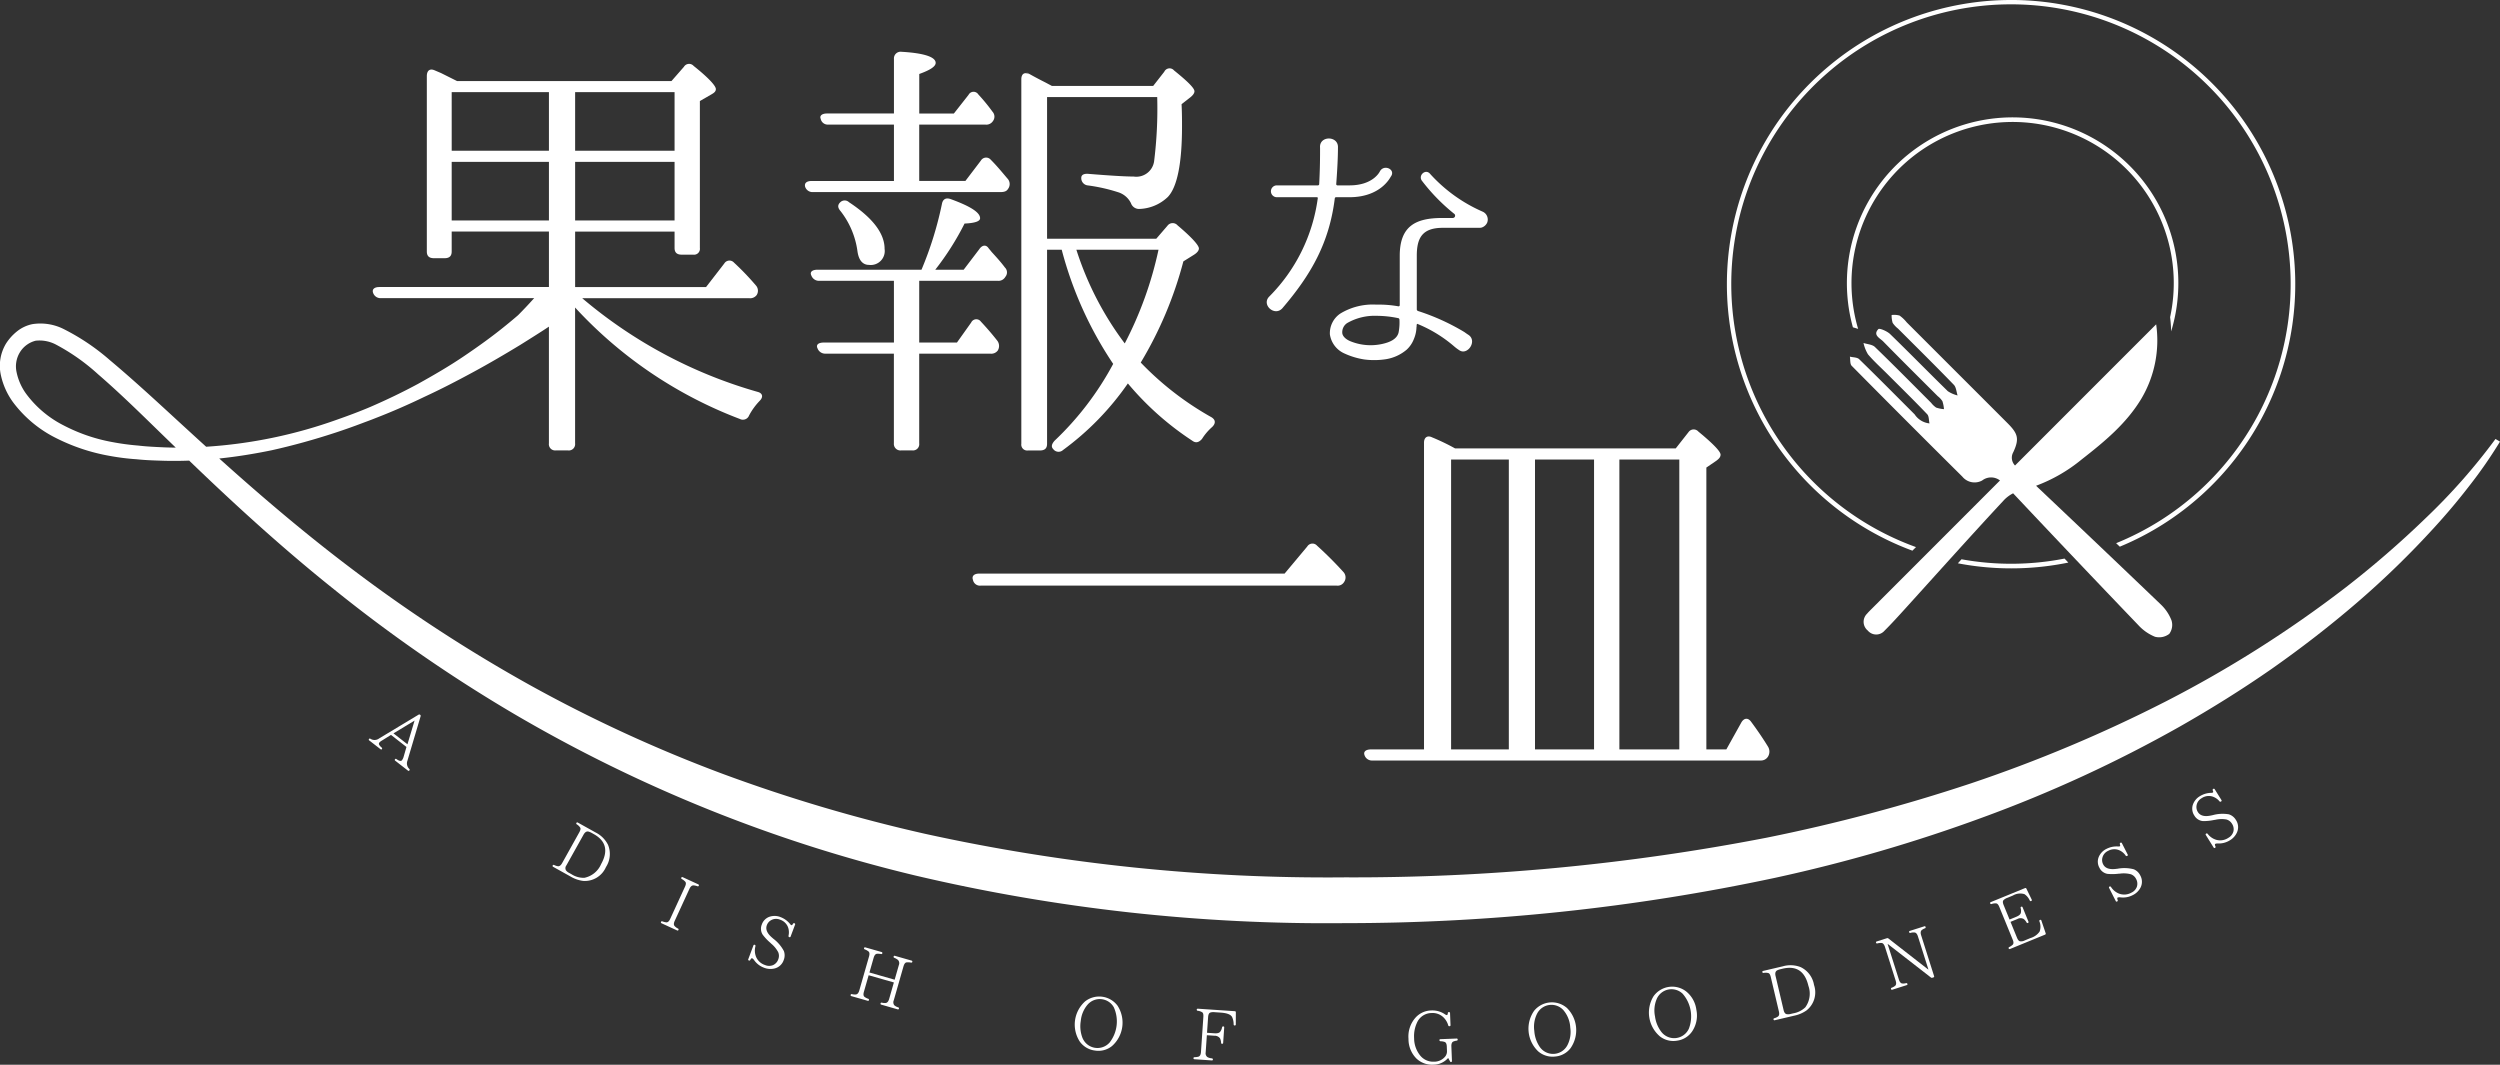
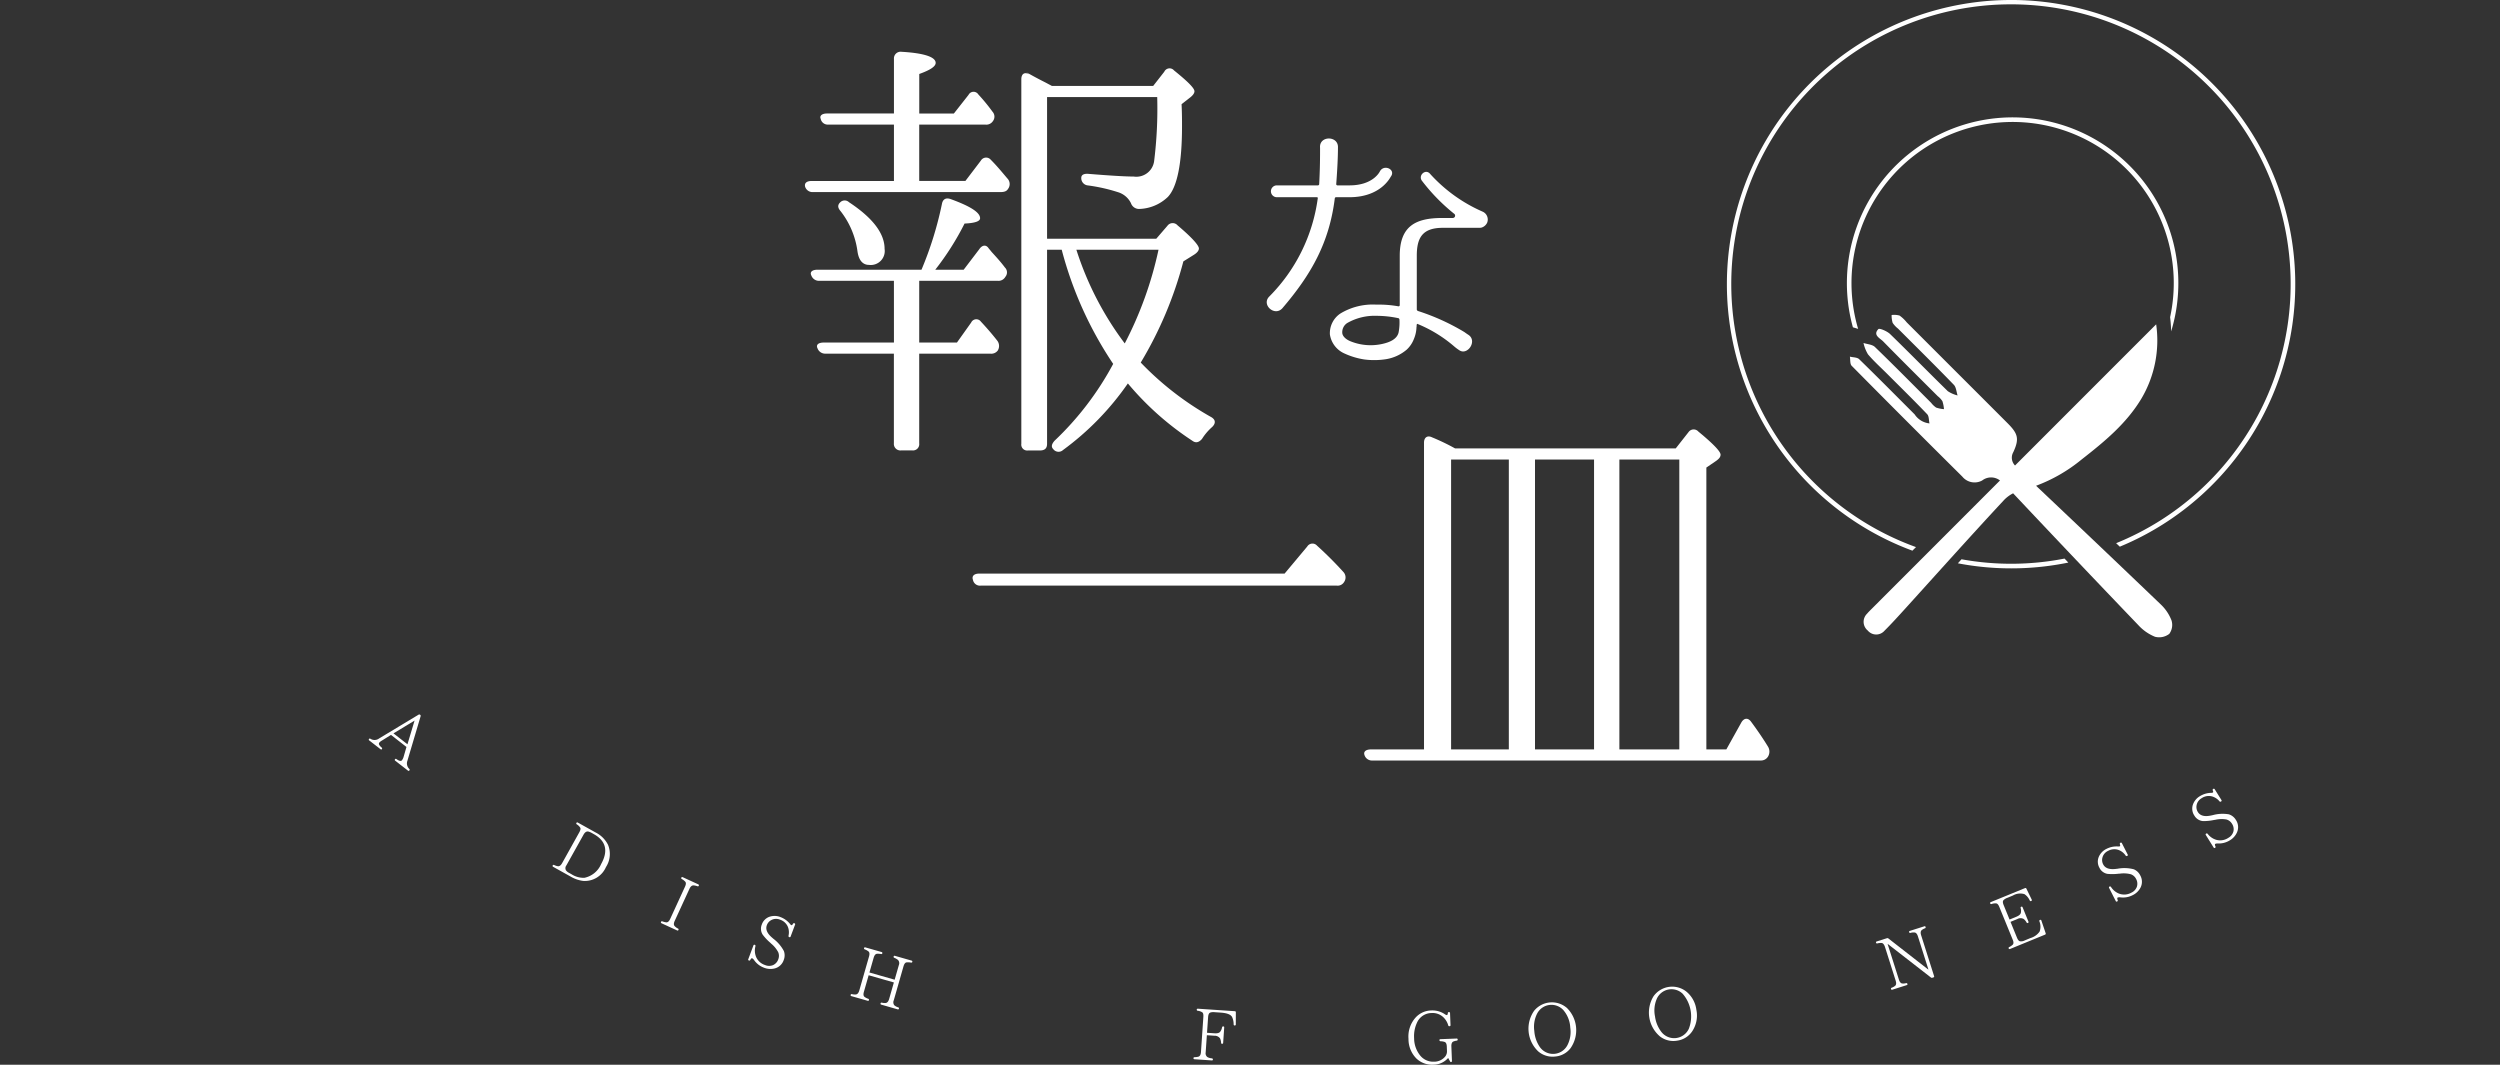
<svg xmlns="http://www.w3.org/2000/svg" width="320" height="136.282" viewBox="0 0 320 136.282">
  <rect x="0" y="0" width="320" height="136.282" fill="#333333" stroke="none" />
  <g id="グループ_36" data-name="グループ 36" transform="translate(-94.797 -127.622)">
    <g id="グループ_32" data-name="グループ 32" transform="translate(197.828 134.249)">
      <path id="パス_27" data-name="パス 27" d="M235.335,145.039v7.217h5.91l1.988-2.614a.776.776,0,0,1,1.25-.113c.853.853,1.534,1.705,2.217,2.5a1.026,1.026,0,0,1,0,1.25c-.171.284-.455.4-.966.4h-23.98a.993.993,0,0,1-1.023-.682c-.114-.455.17-.739.852-.739H232.1v-7.217h-8.41a.918.918,0,0,1-.966-.739c-.171-.4.17-.682.8-.682H232.1v-6.99a.853.853,0,0,1,.966-.908c2.955.17,4.375.682,4.375,1.42,0,.455-.682.909-2.1,1.421v5.058h4.432l1.876-2.387a.72.72,0,0,1,1.25-.056,23.419,23.419,0,0,1,1.819,2.216.936.936,0,0,1,.056,1.194,1.007,1.007,0,0,1-.966.454Zm-3.239,20h-9.547a1.041,1.041,0,0,1-1.023-.682c-.227-.455.114-.74.8-.74h13.3a45.224,45.224,0,0,0,2.614-8.41c.115-.625.511-.852,1.137-.625,2.5.91,3.75,1.7,3.75,2.444,0,.4-.682.624-1.989.682a35.128,35.128,0,0,1-3.75,5.909h3.637l1.989-2.614c.34-.511.8-.625,1.137-.227.113.17.283.341.454.568.625.682,1.193,1.307,1.7,1.989a.876.876,0,0,1,.057,1.193,1,1,0,0,1-.966.511H235.335v7.9h4.83l1.819-2.557a.724.724,0,0,1,1.25-.114c.8.853,1.478,1.648,2.1,2.444a1.116,1.116,0,0,1,.056,1.25,1.039,1.039,0,0,1-.966.4h-9.091v11.479a.8.8,0,0,1-.853.909H233a.836.836,0,0,1-.908-.909V174.36h-8.751a1.039,1.039,0,0,1-1.023-.682c-.228-.454.113-.739.795-.739H232.1Zm-5.74-10.058c3.011,1.988,4.546,3.977,4.546,5.966A1.791,1.791,0,0,1,228.913,163c-.795,0-1.306-.569-1.476-1.7a10.652,10.652,0,0,0-2.16-5.172c-.4-.454-.4-.8-.056-1.136A.8.8,0,0,1,226.356,154.984Zm27.219,6.079H251.7V185.9c0,.568-.284.853-.908.853h-1.534a.754.754,0,0,1-.853-.853V139.242c0-.738.454-.965,1.023-.624l-.4-.284c.511.284,1.308.738,2.444,1.307l.853.454h12.955l1.421-1.817a.747.747,0,0,1,1.25-.171c1.762,1.421,2.614,2.273,2.614,2.67,0,.228-.171.511-.626.853l-1.023.8c.057,1.137.057,2.1.057,2.841,0,4.773-.625,7.784-1.818,9.035a5.524,5.524,0,0,1-3.694,1.534,1.091,1.091,0,0,1-1.023-.739,2.732,2.732,0,0,0-1.7-1.421,21.674,21.674,0,0,0-3.808-.852.931.931,0,0,1-.852-.966c0-.4.34-.568.966-.511,2.785.227,4.717.34,5.74.34a2.3,2.3,0,0,0,2.614-1.931,54.186,54.186,0,0,0,.4-8.239H251.7v18.127h13.979l1.421-1.648a.829.829,0,0,1,1.307-.057c1.819,1.534,2.728,2.557,2.728,2.955,0,.228-.171.511-.625.8l-1.364.852A49.344,49.344,0,0,1,263.69,175.5a38.814,38.814,0,0,0,9.036,6.99c.569.34.569.8.114,1.25a6.93,6.93,0,0,0-1.308,1.534c-.4.455-.795.569-1.25.228a37.552,37.552,0,0,1-8.239-7.33,35.787,35.787,0,0,1-8.3,8.524.844.844,0,0,1-1.25-.114c-.285-.285-.228-.626.17-1.08a38.578,38.578,0,0,0,7.5-9.83A48.029,48.029,0,0,1,253.575,161.063Zm12.388,0H255.451a40.287,40.287,0,0,0,6.193,11.991A47.5,47.5,0,0,0,265.964,161.063Z" transform="translate(-220.706 -135.72)" fill="#fff" />
      <path id="パス_28" data-name="パス 28" d="M301.838,156.8a.17.17,0,0,0-.184.148c-.7,5.618-2.956,9.683-6.725,14.081-1,1.072-2.7-.48-1.662-1.515a21.967,21.967,0,0,0,6.207-12.566c.037-.074-.037-.148-.111-.148h-5.172a.759.759,0,0,1,0-1.515h5.283a.168.168,0,0,0,.184-.147c.111-2.107.111-3.585.111-4.657-.148-1.589,2.365-1.589,2.291-.037,0,1.109-.074,2.735-.223,4.694a.159.159,0,0,0,.148.147h1.552c2.992,0,3.842-1.7,3.88-1.774.517-1,2.105-.259,1.4.666-.074.111-1.294,2.623-5.284,2.623Zm19.324,3.252a1.17,1.17,0,0,1-.7.629,1.138,1.138,0,0,1-.332.037h-4.654c-2.66,0-3.326,1.331-3.326,3.585v6.875a.245.245,0,0,0,.148.185,28.22,28.22,0,0,1,5.947,2.7s.3.222.48.333c1.256.776-.11,2.772-1.182,1.958a5.354,5.354,0,0,1-.592-.444,17.121,17.121,0,0,0-4.692-2.883c-.037-.037-.11,0-.11.074-.038.111,0,.221-.038.332a4.175,4.175,0,0,1-.332,1.515,3.588,3.588,0,0,1-.924,1.367,5.426,5.426,0,0,1-2.659,1.22,9.741,9.741,0,0,1-2.735.037,9.485,9.485,0,0,1-2.586-.777,3.169,3.169,0,0,1-1.848-2.439,3.029,3.029,0,0,1,1.331-2.661,7.974,7.974,0,0,1,4.618-1.145,14.031,14.031,0,0,1,2.844.221.16.16,0,0,0,.148-.148V164.3c0-3.844,2.069-4.842,5.468-4.842h1.294a.3.3,0,0,0,.184-.554,24.183,24.183,0,0,1-4.137-4.25c-.444-.7.517-1.515,1.07-.85a19.687,19.687,0,0,0,6.725,4.842A1.1,1.1,0,0,1,321.162,160.048ZM309.93,172.466c0-.074-.074-.184-.148-.184a13.533,13.533,0,0,0-2.771-.3,7.059,7.059,0,0,0-3.769.925,1.4,1.4,0,0,0-.628,1.293c.037.37.407.777,1.034,1.035a6.846,6.846,0,0,0,4.138.333c.813-.185,1.81-.555,2.032-1.442A6.749,6.749,0,0,0,309.93,172.466Z" transform="translate(-233.832 -138.184)" fill="#fff" />
      <path id="パス_29" data-name="パス 29" d="M286.867,216.492l2.9-3.467a.778.778,0,0,1,1.251-.113,48.168,48.168,0,0,1,3.409,3.409,1.022,1.022,0,0,1,.056,1.25.96.96,0,0,1-.966.455H248a.907.907,0,0,1-1.023-.74c-.17-.454.114-.795.8-.795Z" transform="translate(-225.471 -149.697)" fill="#fff" />
      <path id="パス_30" data-name="パス 30" d="M348.063,197.223l1.649-2.1a.8.8,0,0,1,1.25-.056c1.932,1.591,2.841,2.557,2.841,2.954,0,.285-.17.511-.569.8l-1.25.853V235.75h2.557l1.932-3.467c.34-.568.852-.624,1.25-.056.8,1.079,1.534,2.159,2.159,3.182a1.227,1.227,0,0,1,0,1.25,1.051,1.051,0,0,1-.966.511H309.252a.994.994,0,0,1-1.023-.682c-.171-.455.17-.739.852-.739h6.762V196.484c0-.682.455-.966,1.023-.682a27.8,27.8,0,0,1,2.955,1.421Zm-28.753,1.421V235.75H326.7V198.644Zm10.74,0V235.75h7.558V198.644Zm10.8,0V235.75h7.672V198.644Z" transform="translate(-236.601 -146.453)" fill="#fff" />
    </g>
-     <path id="パス_31" data-name="パス 31" d="M414.221,185.625a77.456,77.456,0,0,1-8.994,10.187,123.841,123.841,0,0,1-10.279,8.893,150.353,150.353,0,0,1-22.9,14.5,183.128,183.128,0,0,1-24.957,10.5,222.367,222.367,0,0,1-26.173,6.959,277.29,277.29,0,0,1-53.955,5.076,239.567,239.567,0,0,1-53.778-5.579,204.481,204.481,0,0,1-25.925-7.685A182.489,182.489,0,0,1,162.68,217.16a193.1,193.1,0,0,1-22.73-14.814c-5.912-4.451-11.562-9.248-17.089-14.219,2.26-.238,4.506-.6,6.726-1.059,2.761-.616,5.485-1.376,8.168-2.258q1.722-.566,3.417-1.21c.544-.207,1.093-.4,1.633-.621,2.153-.831,4.269-1.758,6.348-2.761,2.1-.969,4.15-2.033,6.187-3.136s4.038-2.274,6.029-3.483l.718-.45q.889-.556,1.771-1.12.6-.383,1.2-.781v14.936a.8.8,0,0,0,.853.909H167.5a.811.811,0,0,0,.909-.909V168.8a55.283,55.283,0,0,0,21.082,14.262.848.848,0,0,0,1.193-.454,8.291,8.291,0,0,1,1.364-1.875c.455-.455.4-.966-.284-1.137a60.1,60.1,0,0,1-22.446-11.99h21.366a1.04,1.04,0,0,0,.966-.4,1.018,1.018,0,0,0-.114-1.25,33.828,33.828,0,0,0-2.784-2.9.775.775,0,0,0-1.25.114l-2.33,3.011H168.413v-7.1h12.729v2.1c0,.568.284.853.91.853h1.477a.753.753,0,0,0,.852-.853V142.372l1.478-.853c.4-.227.568-.4.568-.682,0-.4-.909-1.421-2.84-2.956a.774.774,0,0,0-1.251.114l-1.591,1.819H153.3l-2.046-1.023-.8-.341c-.624-.284-1.023,0-1.023.739v22.446c0,.568.284.853.91.853h1.363c.624,0,.909-.285.909-.853v-2.557H165.06v7.1H143.353c-.625,0-.966.284-.8.739a.994.994,0,0,0,1.023.682h19.6c-.042.047-.088.091-.13.137q-.94,1.047-1.935,2.047c-.507.436-1.019.866-1.534,1.281-1.743,1.427-3.581,2.74-5.455,4.006s-3.832,2.4-5.811,3.5c-1.992,1.075-4.034,2.054-6.112,2.954-1.385.588-2.794,1.115-4.214,1.613a61.2,61.2,0,0,1-16.8,3.484q-1.035-.94-2.065-1.885c-3.372-3.08-6.7-6.217-10.262-9.2a28.239,28.239,0,0,0-5.929-3.989,6.616,6.616,0,0,0-3.994-.617,4.647,4.647,0,0,0-1.976.935,6.429,6.429,0,0,0-1.377,1.527,5.517,5.517,0,0,0-.675,4.055,9.2,9.2,0,0,0,1.571,3.492,15.5,15.5,0,0,0,5.59,4.618,24.643,24.643,0,0,0,6.743,2.23,30.124,30.124,0,0,0,3.484.437c1.156.124,2.317.156,3.478.192,1.082.03,2.162.02,3.24-.02,6.017,5.8,12.226,11.45,18.8,16.688a191.961,191.961,0,0,0,22.774,15.729A188.009,188.009,0,0,0,211.94,241.5a229.5,229.5,0,0,0,55.046,6.1,263.378,263.378,0,0,0,55.016-5.8,200.046,200.046,0,0,0,26.627-7.749,169.5,169.5,0,0,0,25.177-11.608c4.019-2.287,7.946-4.735,11.741-7.373,3.783-2.655,7.442-5.48,10.941-8.491a113.805,113.805,0,0,0,9.915-9.64q2.335-2.548,4.449-5.287a58.361,58.361,0,0,0,3.943-5.685ZM168.413,141.235h12.729v7.5H168.413Zm0,8.921h12.729v7.5H168.413Zm-15.8-8.921H165.06v7.5H152.615Zm0,16.422v-7.5H165.06v7.5ZM115.83,186.7c-1.124-.051-2.247-.1-3.363-.232a30.729,30.729,0,0,1-3.312-.448,21.9,21.9,0,0,1-6.206-2.128,13.594,13.594,0,0,1-4.836-4.09,7.213,7.213,0,0,1-1.194-2.726,3.459,3.459,0,0,1,.422-2.539,3.3,3.3,0,0,1,2.027-1.489,4.518,4.518,0,0,1,2.652.528,26.258,26.258,0,0,1,5.33,3.768c3.407,2.939,6.623,6.2,9.921,9.366l.024.024C116.808,186.729,116.319,186.72,115.83,186.7Z" transform="translate(0 -1.816)" fill="#fff" />
    <g id="グループ_34" data-name="グループ 34" transform="translate(315.837 127.622)">
      <g id="グループ_33" data-name="グループ 33">
        <path id="パス_32" data-name="パス 32" d="M414.705,214.995a35.45,35.45,0,0,1-13.188.09l-.466.516a36.3,36.3,0,0,0,14.139-.094Z" transform="translate(-371.483 -143.498)" fill="#fff" />
        <path id="パス_33" data-name="パス 33" d="M401.294,127.622a36.375,36.375,0,0,0-12.628,70.487l.46-.459a35.8,35.8,0,1,1,25.616-.5l.471.448a36.372,36.372,0,0,0-13.918-69.978Z" transform="translate(-364.918 -127.622)" fill="#fff" />
      </g>
      <path id="パス_34" data-name="パス 34" d="M385.13,173.057a20.625,20.625,0,1,1,39.934-1.5c.074.62.117,1.227.133,1.822a21.213,21.213,0,1,0-40.737-.525Z" transform="translate(-368.329 -130.96)" fill="#fff" />
    </g>
    <path id="パス_35" data-name="パス 35" d="M425.33,215.983a5.588,5.588,0,0,0-1.38-2.05q-7.954-7.618-15.958-15.183a20.3,20.3,0,0,0,5.831-3.364c2.9-2.266,5.751-4.6,7.671-7.823a14.619,14.619,0,0,0,1.872-9.478l-5.193,5.193L405.3,196.157a1.43,1.43,0,0,1-.22-1.709c.788-1.709.609-2.36-.734-3.705q-3.269-3.276-6.546-6.546l-6.366-6.366a4.514,4.514,0,0,0-.915-.867,2.562,2.562,0,0,0-1.014-.07,3.275,3.275,0,0,0,.13,1,3.084,3.084,0,0,0,.685.737c2.39,2.393,4.8,4.767,7.152,7.2.3.313.325.9.477,1.358a3.956,3.956,0,0,1-1.25-.543c-2.48-2.422-4.9-4.9-7.39-7.316-.381-.37-1.358-.781-1.5-.634-.735.769.2,1.157.614,1.577,2.306,2.357,4.651,4.675,6.982,7.007a2.619,2.619,0,0,1,.6.642,4.323,4.323,0,0,1,.2,1.021,4.043,4.043,0,0,1-1-.2,2.722,2.722,0,0,1-.639-.607c-2.391-2.391-4.763-4.8-7.2-7.151-.337-.325-.966-.348-1.461-.511a4.839,4.839,0,0,0,.576,1.456c.766.9,1.651,1.693,2.488,2.53,1.7,1.7,3.425,3.39,5.088,5.133.243.254.2.777.295,1.176a2.6,2.6,0,0,1-1.9-1.155c-2.362-2.362-4.709-4.736-7.1-7.064-.259-.252-.788-.226-1.191-.328.07.4,0,.936.231,1.172q7.044,7.123,14.157,14.179a2.021,2.021,0,0,0,2.547.5,1.86,1.86,0,0,1,2.279,0L387.058,214.4c-.239.24-.486.473-.7.73a1.44,1.44,0,0,0,.09,2.149,1.405,1.405,0,0,0,2.144.026c.928-.923,1.808-1.9,2.688-2.867,4.2-4.632,8.367-9.3,12.626-13.876a4.328,4.328,0,0,1,1.151-.847q7.975,8.477,16.029,16.878a5.891,5.891,0,0,0,2.135,1.487,2.129,2.129,0,0,0,1.823-.372A1.937,1.937,0,0,0,425.33,215.983Z" transform="translate(-52.58 -8.95)" fill="#fff" />
    <g id="グループ_35" data-name="グループ 35" transform="translate(142.002 219.085)">
      <path id="パス_36" data-name="パス 36" d="M157.491,246.566l-1.617-1.258a.126.126,0,0,1-.028-.2.122.122,0,0,1,.186-.007c.349.248.585.291.7.139a1.321,1.321,0,0,0,.2-.4l.374-1.295L155.328,242l-1.175.73a1.217,1.217,0,0,0-.326.259c-.119.153-.019.358.308.635a.133.133,0,0,1,.021.2c-.044.058-.1.061-.179,0l-1.428-1.11a.123.123,0,0,1-.028-.2c.046-.059.109-.067.187-.007l-.07-.054a.964.964,0,0,0,1.177-.006l5.042-3.037a.166.166,0,0,1,.195.011l.007.006a.164.164,0,0,1,.059.186l-1.695,5.711a.967.967,0,0,0,.241,1.026.13.13,0,0,1,.02.191A.12.12,0,0,1,157.491,246.566Zm-.058-3.367.912-3.033-2.7,1.638Z" transform="translate(-152.484 -239.395)" fill="#fff" />
      <path id="パス_37" data-name="パス 37" d="M184.471,256.289l2.248,1.252a3.563,3.563,0,0,1,1.614,1.6,3.072,3.072,0,0,1-.269,2.843,2.949,2.949,0,0,1-2.913,1.771,4.226,4.226,0,0,1-1.63-.57l-2.209-1.231a.126.126,0,0,1-.057-.19.131.131,0,0,1,.179-.047,1.565,1.565,0,0,0,.493.158c.2.019.372-.119.529-.4l2.2-3.948c.143-.258.187-.444.125-.574a1.334,1.334,0,0,0-.448-.439.133.133,0,0,1-.049-.186A.124.124,0,0,1,184.471,256.289Zm1.763,1.319a1.969,1.969,0,0,0-.4-.168c-.241-.061-.457.071-.637.394l-2.2,3.939a.568.568,0,0,0-.052.624,1.148,1.148,0,0,0,.422.34l.279.156a2.9,2.9,0,0,0,1.648.465,2.98,2.98,0,0,0,2.154-1.762c.937-1.68.623-2.963-.941-3.833Z" transform="translate(-157.708 -242.46)" fill="#fff" />
      <path id="パス_38" data-name="パス 38" d="M200.248,271.645l-1.982-.912a.127.127,0,0,1-.072-.186.131.131,0,0,1,.175-.061,2.015,2.015,0,0,0,.52.127c.184,0,.342-.146.48-.448l1.888-4.107c.135-.293.155-.507.048-.637a1.479,1.479,0,0,0-.448-.349.136.136,0,0,1-.06-.19c.03-.067.1-.086.179-.049l1.982.912a.128.128,0,0,1,.061.191c-.031.066-.087.081-.171.052a1.972,1.972,0,0,0-.5-.108c-.2,0-.378.14-.516.441l-1.889,4.108c-.13.284-.138.493-.027.636a1.354,1.354,0,0,0,.444.336.13.13,0,0,1,.064.182A.118.118,0,0,1,200.248,271.645Z" transform="translate(-160.787 -244.014)" fill="#fff" />
      <path id="パス_39" data-name="パス 39" d="M216.992,273.432a1.92,1.92,0,0,0-.074-1.119,1.627,1.627,0,0,0-1.009-.939,1.3,1.3,0,0,0-1.111.045,1.2,1.2,0,0,0-.579.657c-.194.517.027,1.043.653,1.582l.179.156a4.777,4.777,0,0,1,1.349,1.578,1.608,1.608,0,0,1-.02,1.142,1.645,1.645,0,0,1-1.2,1.092,2.216,2.216,0,0,1-1.331-.106,2.643,2.643,0,0,1-1.256-.964.812.812,0,0,0-.243-.239c-.084-.031-.166.036-.244.194-.044.092-.1.119-.186.088a.12.12,0,0,1-.076-.177l.653-1.74a.127.127,0,0,1,.177-.091c.075.028.1.088.085.179a2.152,2.152,0,0,0,.055,1.3,1.869,1.869,0,0,0,1.164,1.106,1.332,1.332,0,0,0,1.02.02,1.263,1.263,0,0,0,.691-.773,1.2,1.2,0,0,0-.013-.88,3.6,3.6,0,0,0-.885-1.089l-.133-.128a6.5,6.5,0,0,1-.972-1.034,1.41,1.41,0,0,1-.115-1.291,1.594,1.594,0,0,1,1.007-1.008,2.045,2.045,0,0,1,1.423.063,2.858,2.858,0,0,1,1.187.868.47.47,0,0,0,.171.153c.058.022.126-.031.194-.162.05-.08.11-.116.194-.085a.13.13,0,0,1,.082.188l-.566,1.507a.12.12,0,0,1-.173.083A.142.142,0,0,1,216.992,273.432Z" transform="translate(-163.267 -245.118)" fill="#fff" />
      <path id="パス_40" data-name="パス 40" d="M233.867,283.744l-2.09-.6a.12.12,0,0,1-.09-.169c.02-.071.075-.1.164-.087a1.381,1.381,0,0,0,.507.04q.292-.047.425-.511l.606-2.115-3.229-.923-.606,2.116c-.087.3-.071.507.052.627a1.467,1.467,0,0,0,.5.268.139.139,0,0,1,.085.187c-.02.071-.074.094-.159.07l-2.074-.592a.127.127,0,0,1-.1-.172.133.133,0,0,1,.164-.087,1.47,1.47,0,0,0,.516.043q.292-.047.425-.511l1.245-4.347c.086-.3.073-.516-.058-.639a1.767,1.767,0,0,0-.487-.273.135.135,0,0,1-.088-.178c.02-.07.084-.1.169-.076l2.073.592a.128.128,0,0,1,.088.179c-.02.07-.073.093-.162.078a2.193,2.193,0,0,0-.518-.034c-.192.022-.333.193-.427.52l-.537,1.877,3.229.923.535-1.868a.615.615,0,0,0-.1-.651,1.825,1.825,0,0,0-.476-.28.132.132,0,0,1-.088-.178.115.115,0,0,1,.161-.078l2.133.609a.128.128,0,0,1,.088.179c-.02.07-.073.093-.161.078a2.148,2.148,0,0,0-.595-.026c-.16.04-.281.207-.37.516l-1.242,4.339a.618.618,0,0,0,.07.632,1.333,1.333,0,0,0,.5.267.128.128,0,0,1,.09.169A.117.117,0,0,1,233.867,283.744Z" transform="translate(-166.178 -246.011)" fill="#fff" />
-       <path id="パス_41" data-name="パス 41" d="M268.388,284.672a4,4,0,0,1-.71,5.167,2.759,2.759,0,0,1-2.173.578,2.807,2.807,0,0,1-1.948-1.146,3.989,3.989,0,0,1,.691-5.16,2.933,2.933,0,0,1,4.14.562Zm-3.829-.139a3.735,3.735,0,0,0-.877,2.09,4.135,4.135,0,0,0,.178,2.067,2.072,2.072,0,0,0,3.511.7,4.4,4.4,0,0,0,.539-4.512,2.061,2.061,0,0,0-3.351-.344Z" transform="translate(-172.547 -247.408)" fill="#fff" />
      <path id="パス_42" data-name="パス 42" d="M286.9,287.42a.129.129,0,0,1-.152.137c-.08-.006-.121-.054-.124-.146a2.195,2.195,0,0,0-.188-.916c-.164-.344-.669-.534-1.479-.588l-.773-.052a1.2,1.2,0,0,0-.585.062c-.139.074-.223.262-.244.574l-.137,2,.953.064c.373.025.618-.041.737-.208a1.31,1.31,0,0,0,.233-.547c.024-.09.072-.133.16-.127s.122.054.115.146l-.133,1.945c-.007.1-.055.143-.143.137s-.121-.054-.124-.146a1.5,1.5,0,0,0-.125-.534.846.846,0,0,0-.744-.354l-.951-.064-.151,2.2a.6.6,0,0,0,.227.6,1.41,1.41,0,0,0,.561.159.14.14,0,0,1,.132.165c0,.074-.052.107-.15.1l-2.2-.149a.127.127,0,0,1-.133-.147c0-.073.062-.115.151-.119a1.886,1.886,0,0,0,.5-.068c.184-.07.286-.266.309-.588l.306-4.506c.02-.294-.02-.48-.131-.571a1.351,1.351,0,0,0-.593-.206.135.135,0,0,1-.123-.155c0-.073.061-.115.151-.11l4.72.318a.131.131,0,0,1,.133.147Z" transform="translate(-175.923 -247.757)" fill="#fff" />
      <path id="パス_43" data-name="パス 43" d="M321.279,289.546a1.74,1.74,0,0,0-.441.119c-.165.089-.246.286-.234.618l.074,1.858c0,.092-.039.14-.137.144-.035,0-.072-.025-.11-.1l-.24-.424a2.476,2.476,0,0,1-1.866.857,2.881,2.881,0,0,1-2.2-.79,3.523,3.523,0,0,1-1.009-2.513,3.64,3.64,0,0,1,.867-2.679,2.777,2.777,0,0,1,2.039-.955,2.842,2.842,0,0,1,1.74.475.625.625,0,0,0,.254.119c.071,0,.114-.079.134-.236,0-.1.047-.15.136-.153s.145.04.149.142l.06,1.528c0,.092-.038.14-.137.143a.14.14,0,0,1-.156-.113,2.3,2.3,0,0,0-.528-.939,1.991,1.991,0,0,0-1.594-.637,2.054,2.054,0,0,0-1.877,1.235,4.084,4.084,0,0,0-.367,1.987,3.546,3.546,0,0,0,.764,2.2,2.132,2.132,0,0,0,1.771.806,1.813,1.813,0,0,0,1.47-.693,1.058,1.058,0,0,0,.2-.7l-.022-.543c-.012-.313-.091-.5-.245-.58a1.705,1.705,0,0,0-.547-.1c-.1-.006-.145-.05-.149-.142s.04-.12.138-.124l2.056-.081a.117.117,0,0,1,.139.124A.129.129,0,0,1,321.279,289.546Z" transform="translate(-182.034 -247.805)" fill="#fff" />
      <path id="パス_44" data-name="パス 44" d="M338.762,285.085a4.011,4.011,0,0,1,.5,5.2,2.759,2.759,0,0,1-1.981,1.062,2.809,2.809,0,0,1-2.16-.669,4,4,0,0,1-.517-5.186,2.932,2.932,0,0,1,4.158-.4ZM335,285.83a3.738,3.738,0,0,0-.371,2.238,4.119,4.119,0,0,0,.65,1.972,2.07,2.07,0,0,0,3.577-.125,3.69,3.69,0,0,0,.378-2.257,3.729,3.729,0,0,0-.894-2.264,2.061,2.061,0,0,0-3.34.436Z" transform="translate(-185.443 -247.572)" fill="#fff" />
      <path id="パス_45" data-name="パス 45" d="M357.432,282.522a3.583,3.583,0,0,1,1.361,2.381,3.627,3.627,0,0,1-.534,2.774,2.761,2.761,0,0,1-1.909,1.189,2.8,2.8,0,0,1-2.2-.527,4,4,0,0,1-.843-5.144,2.93,2.93,0,0,1,4.123-.673Zm-3.7.987a3.751,3.751,0,0,0-.229,2.258,4.123,4.123,0,0,0,.772,1.927,2.07,2.07,0,0,0,3.56-.358,4.407,4.407,0,0,0-.8-4.479,2.06,2.06,0,0,0-3.305.651Z" transform="translate(-188.866 -247.127)" fill="#fff" />
-       <path id="パス_46" data-name="パス 46" d="M370.577,279.334l2.507-.588a3.576,3.576,0,0,1,2.276.1,3.074,3.074,0,0,1,1.719,2.281,2.94,2.94,0,0,1-.961,3.267,4.235,4.235,0,0,1-1.59.675l-2.465.578a.127.127,0,0,1-.17-.1.13.13,0,0,1,.1-.155,1.571,1.571,0,0,0,.471-.215c.163-.124.195-.339.121-.652l-1.036-4.4c-.068-.287-.162-.454-.294-.507a1.319,1.319,0,0,0-.628-.024.132.132,0,0,1-.161-.1C370.447,279.411,370.489,279.355,370.577,279.334Zm2.193-.213a2.02,2.02,0,0,0-.406.142c-.219.119-.291.362-.206.719l1.034,4.387c.07.3.2.454.382.5a1.154,1.154,0,0,0,.542-.033l.313-.074a2.9,2.9,0,0,0,1.533-.766,2.968,2.968,0,0,0,.4-2.749c-.441-1.871-1.539-2.605-3.283-2.2Z" transform="translate(-192.091 -246.521)" fill="#fff" />
      <path id="パス_47" data-name="パス 47" d="M394.505,272.774a1.417,1.417,0,0,0-.419.239c-.137.13-.16.351-.062.658l1.651,5.205a.126.126,0,0,1-.091.184l-.128.039a.18.18,0,0,1-.189-.035l-5.507-4.28-.026.008,1.439,4.538c.095.3.232.467.4.5a1.252,1.252,0,0,0,.52-.04.14.14,0,0,1,.175.11c.021.07-.01.119-.1.148l-1.825.58a.123.123,0,0,1-.178-.089c-.023-.07.007-.127.088-.163a1.418,1.418,0,0,0,.445-.248c.145-.133.16-.349.06-.666l-1.359-4.284c-.1-.316-.241-.493-.41-.526a1.731,1.731,0,0,0-.571.055.131.131,0,0,1-.172-.1c-.022-.07.007-.127.1-.156l1.3-.413a.189.189,0,0,1,.188.037l5.091,3.968.025-.008-1.341-4.231c-.094-.3-.229-.459-.4-.493a1.327,1.327,0,0,0-.545.048.134.134,0,0,1-.181-.1c-.023-.07.007-.128.1-.158l1.843-.585a.117.117,0,0,1,.166.083A.13.13,0,0,1,394.505,272.774Z" transform="translate(-195.321 -245.412)" fill="#fff" />
      <path id="パス_48" data-name="パス 48" d="M412.663,270.7l.545,1.616a.136.136,0,0,1-.088.184l-4.466,1.828a.127.127,0,0,1-.184-.074.132.132,0,0,1,.074-.17,1.819,1.819,0,0,0,.444-.3c.128-.133.126-.349,0-.647l-1.714-4.19c-.108-.264-.227-.413-.365-.446a1.324,1.324,0,0,0-.624.075.137.137,0,0,1-.18-.086c-.028-.068,0-.13.088-.164l4.367-1.787a.131.131,0,0,1,.184.074l.676,1.394a.129.129,0,0,1-.076.19c-.074.031-.133,0-.176-.077a1.9,1.9,0,0,0-.676-.808,1.842,1.842,0,0,0-1.469.173l-.725.3a1.273,1.273,0,0,0-.5.313c-.1.119-.088.325.034.623l.753,1.84.873-.358q.495-.2.574-.5a1.285,1.285,0,0,0-.023-.6.131.131,0,0,1,.079-.182c.083-.034.134,0,.172.089l.739,1.805c.038.093.014.153-.068.187s-.133,0-.176-.078a1.389,1.389,0,0,0-.359-.43.818.818,0,0,0-.815.006l-.874.358.833,2.035c.111.273.242.428.377.452a1,1,0,0,0,.61-.11l.724-.3a2.195,2.195,0,0,0,1.181-.83,1.818,1.818,0,0,0-.027-1.312.134.134,0,0,1,.088-.185C412.575,270.577,412.636,270.611,412.663,270.7Z" transform="translate(-198.567 -244.324)" fill="#fff" />
      <path id="パス_49" data-name="パス 49" d="M426.5,261.075a1.916,1.916,0,0,0-.876-.7,1.623,1.623,0,0,0-1.374.109,1.3,1.3,0,0,0-.717.849,1.194,1.194,0,0,0,.092.871c.25.493.787.684,1.608.588l.236-.026a4.748,4.748,0,0,1,2.074.071,1.6,1.6,0,0,1,.83.786,1.645,1.645,0,0,1,0,1.623,2.221,2.221,0,0,1-.977.908,2.65,2.65,0,0,1-1.559.276.81.81,0,0,0-.34.018c-.079.041-.085.146-.021.311.038.094.019.155-.061.2a.121.121,0,0,1-.182-.062l-.842-1.658a.126.126,0,0,1,.052-.191c.072-.036.132-.016.19.058a2.149,2.149,0,0,0,1,.837,1.866,1.866,0,0,0,1.6-.112,1.334,1.334,0,0,0,.7-.739,1.259,1.259,0,0,0-.1-1.03,1.2,1.2,0,0,0-.657-.585,3.576,3.576,0,0,0-1.4-.083l-.184.01a6.563,6.563,0,0,1-1.42.02,1.414,1.414,0,0,1-1.029-.788,1.591,1.591,0,0,1-.064-1.423,2.041,2.041,0,0,1,1.007-1.007,2.842,2.842,0,0,1,1.443-.289.485.485,0,0,0,.227-.023c.056-.028.062-.115.011-.253-.026-.091-.011-.16.069-.2a.129.129,0,0,1,.193.066l.73,1.436a.121.121,0,0,1-.056.184A.141.141,0,0,1,426.5,261.075Z" transform="translate(-201.625 -243.032)" fill="#fff" />
      <path id="パス_50" data-name="パス 50" d="M441.2,252.612a1.93,1.93,0,0,0-.934-.623,1.626,1.626,0,0,0-1.36.227,1.3,1.3,0,0,0-.641.909,1.2,1.2,0,0,0,.169.86c.292.47.844.614,1.653.446l.233-.047a4.778,4.778,0,0,1,2.074-.109,1.605,1.605,0,0,1,.9.713,1.644,1.644,0,0,1,.136,1.618,2.224,2.224,0,0,1-.894.991,2.659,2.659,0,0,1-1.53.409.791.791,0,0,0-.338.047c-.075.047-.072.155.006.312.046.091.032.154-.043.2a.12.12,0,0,1-.187-.046l-.984-1.579a.126.126,0,0,1,.036-.2.139.139,0,0,1,.194.041,2.143,2.143,0,0,0,1.065.748,1.863,1.863,0,0,0,1.587-.25,1.331,1.331,0,0,0,.637-.8,1.262,1.262,0,0,0-.194-1.018,1.206,1.206,0,0,0-.705-.527,3.628,3.628,0,0,0-1.4.038l-.183.028a6.517,6.517,0,0,1-1.412.141,1.408,1.408,0,0,1-1.1-.7,1.593,1.593,0,0,1-.187-1.413,2.045,2.045,0,0,1,.917-1.091,2.866,2.866,0,0,1,1.412-.412.493.493,0,0,0,.226-.042c.053-.033.052-.119-.011-.254a.151.151,0,0,1,.05-.205.131.131,0,0,1,.2.05l.852,1.367a.12.12,0,0,1-.04.188A.14.14,0,0,1,441.2,252.612Z" transform="translate(-204.309 -241.505)" fill="#fff" />
    </g>
  </g>
</svg>